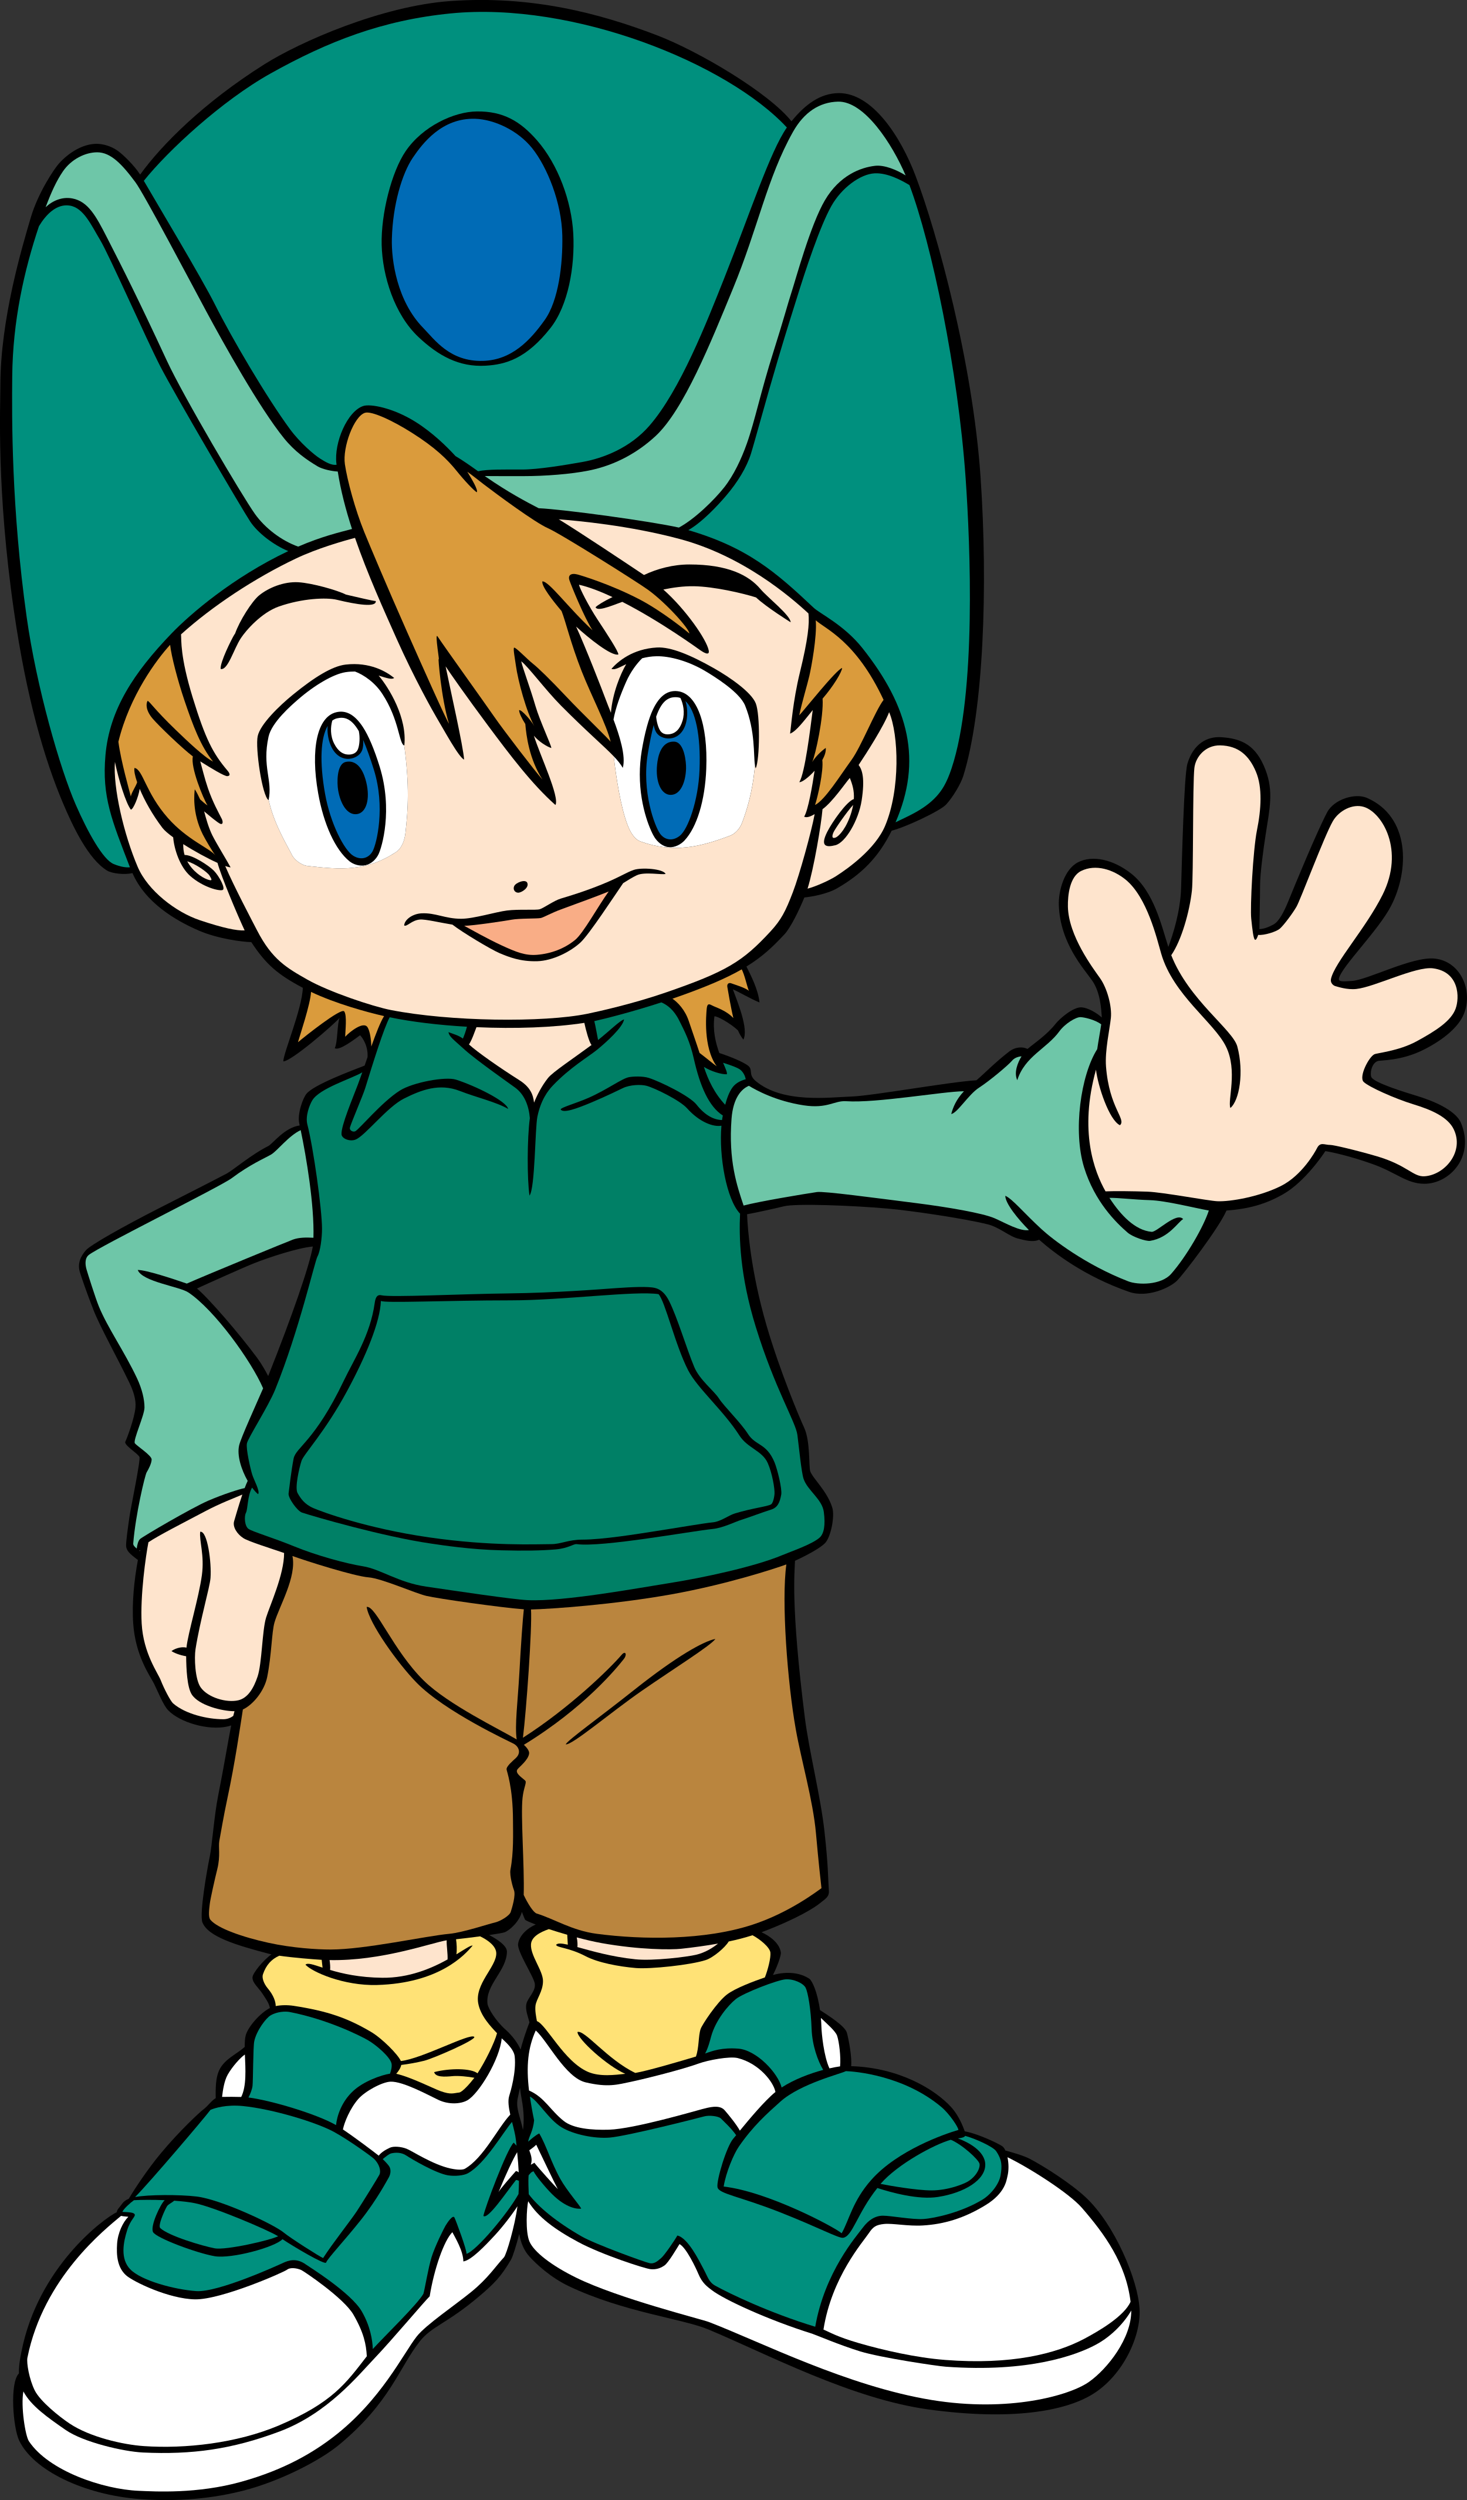
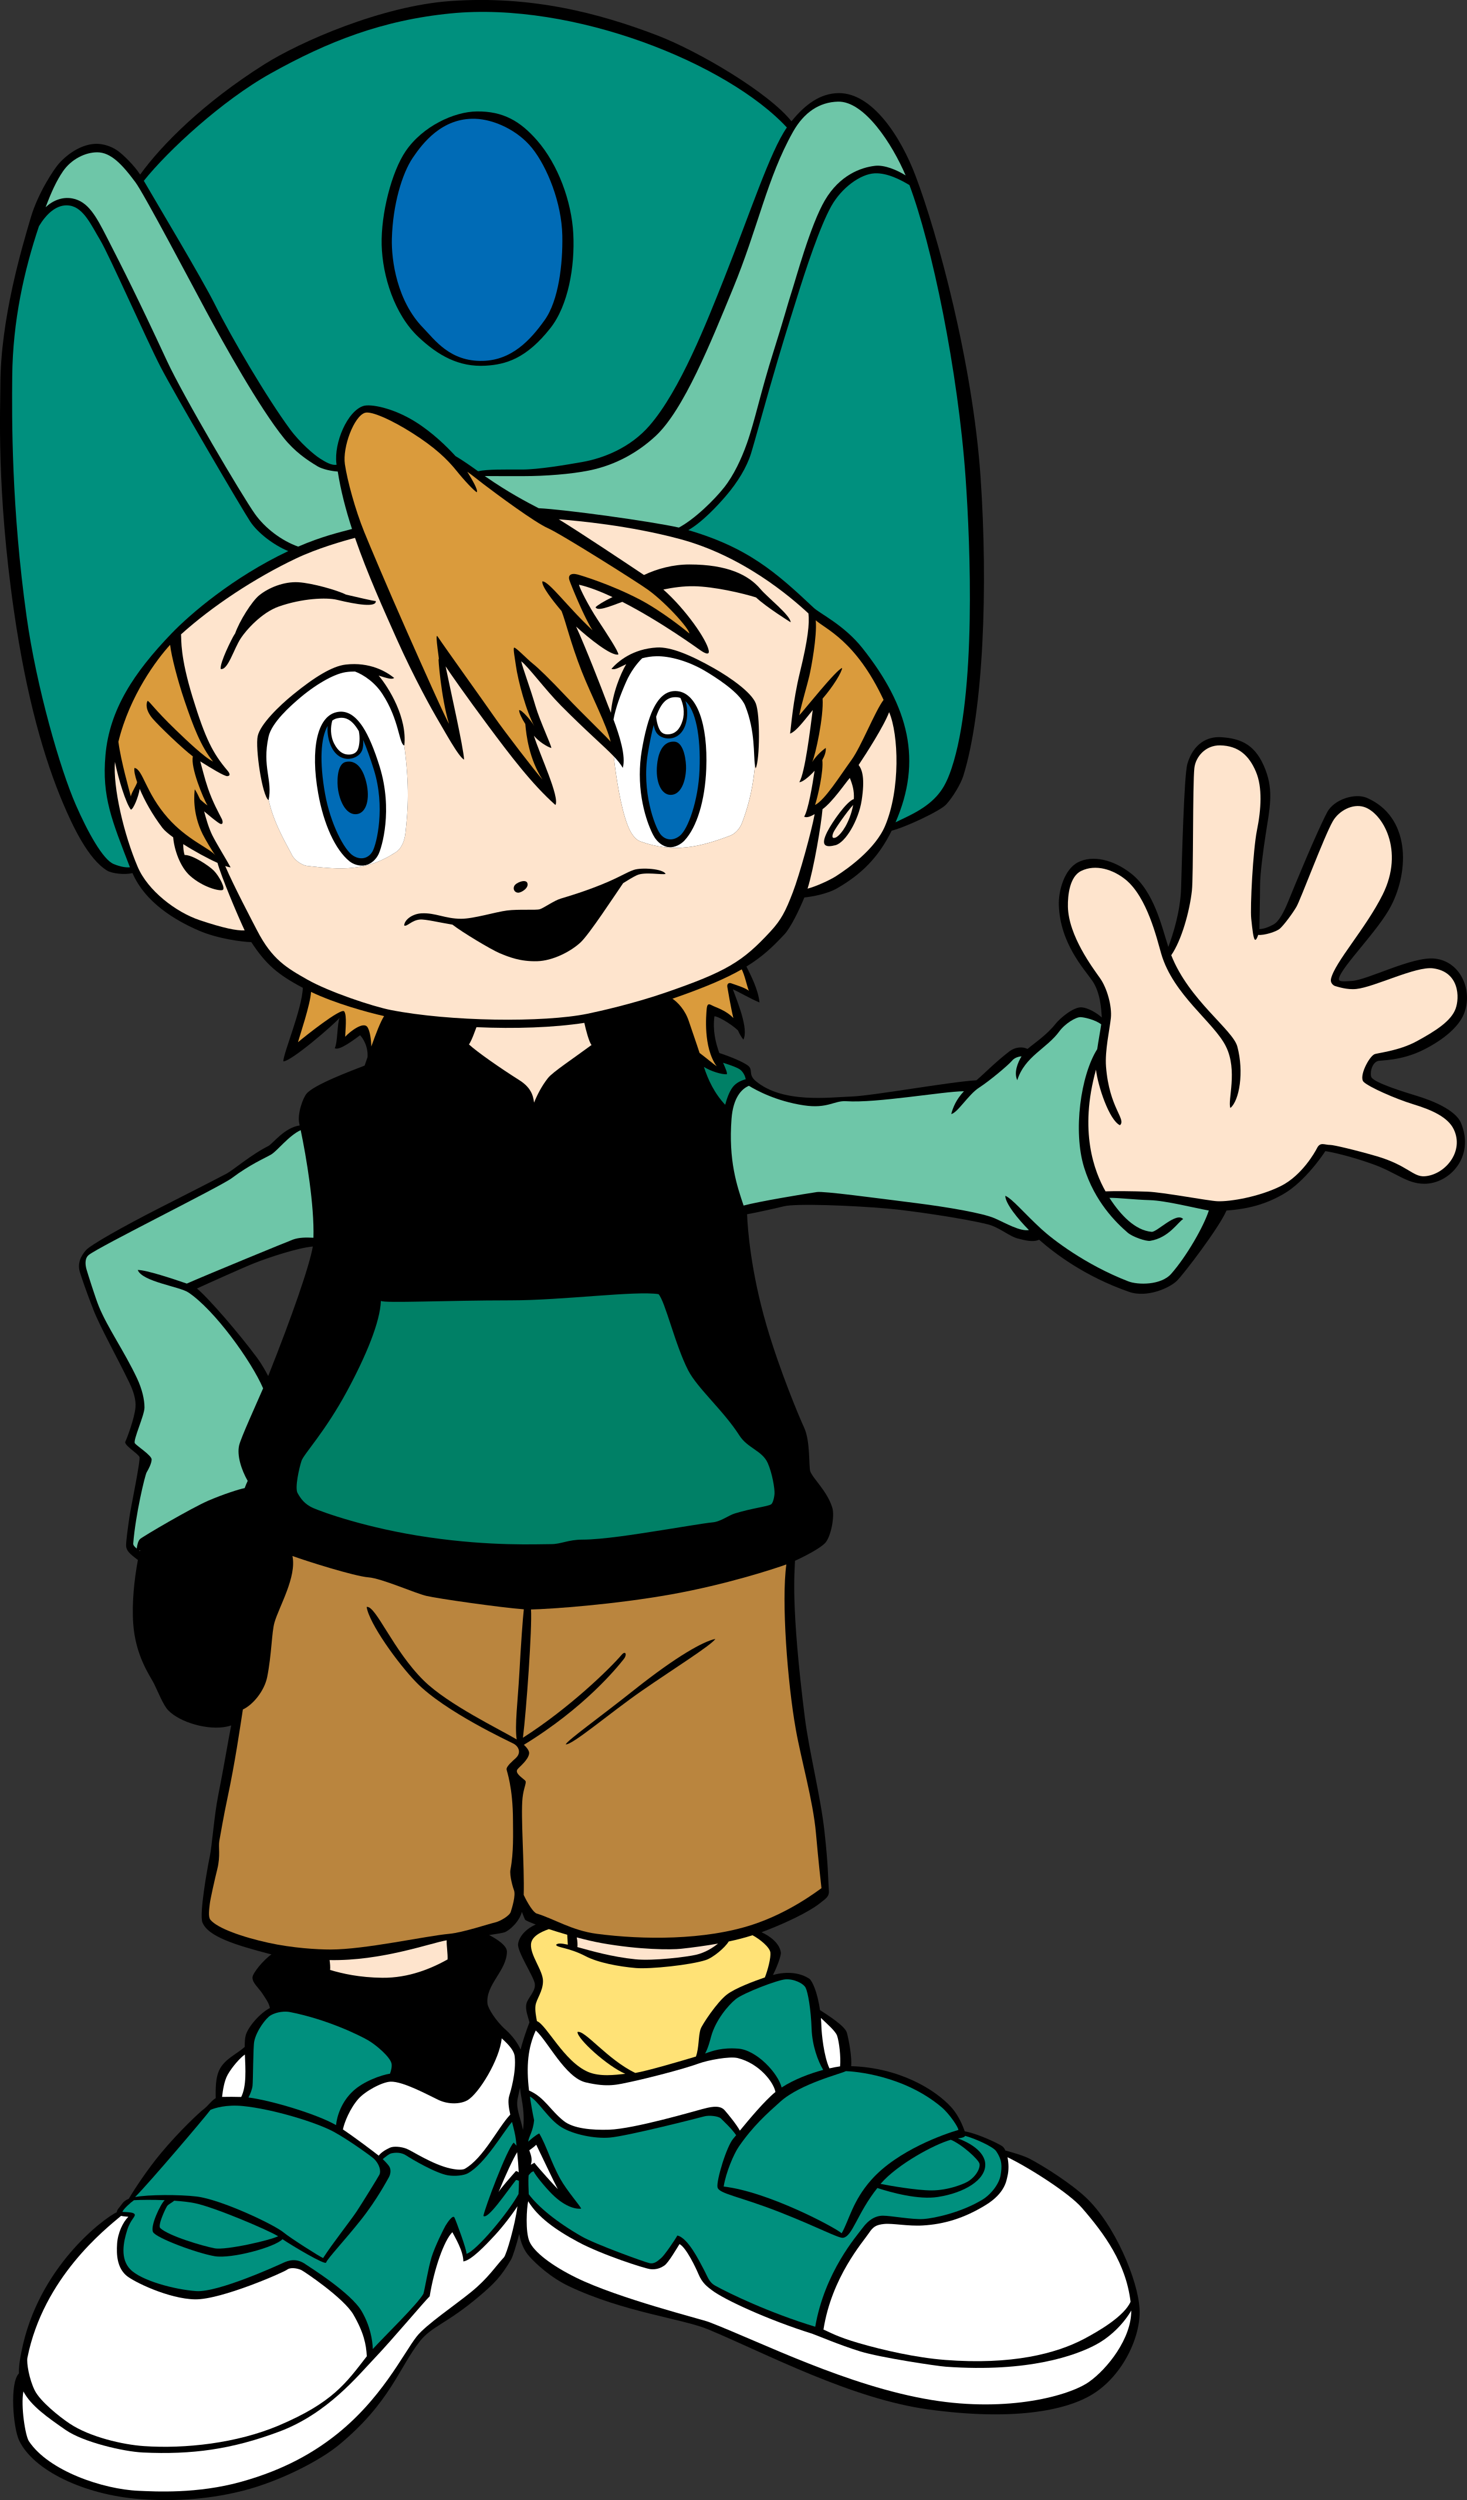
<svg xmlns="http://www.w3.org/2000/svg" version="1.1" id="Layer_1" x="0px" y="0px" viewBox="0 0 231.897 395.075" style="enable-background:new 0 0 231.897 395.075;" xml:space="preserve">
  <rect x="0" y="0" width="231.897" height="395.075" fill="#333333" stroke="none" />
  <g>
    <path d="M224.008,173.188c-2.049-0.624-6.672-2.048-7.207-2.936   c-0.268-0.453-0.07-2.199,0.98-2.581c0.43-0.158,3.709,0.018,7.324-1.819   c3.147-1.6,5.455-3.579,6.289-5.595c1.512-3.683-0.492-8.367-4.627-8.78   c-3.561-0.355-10.631,3.419-13.123,3.541c-1.066,0.05-2.117,0.211-1.994-0.383   c0.369-1.846,6.236-7.579,8.248-11.494c2.939-5.707,2.967-14.089-3.811-17.051   c-1.893-0.829-5.221,0.237-6.287,2.254c-1.666,3.148-5.104,11.508-6.166,14.117   c-0.721,1.768-1.504,3.173-2.307,3.618c-0.664,0.369-1.561,0.751-2.26,0.73   c0.004-0.062,0.014-0.127,0.014-0.186c0-0.863,0.102-4.616,0.102-6.624   c0-2.009,0.535-5.871,0.896-8.188c0.602-3.968,1.287-6.71-0.045-10.182   c-1.498-3.894-3.766-4.948-7.07-5.138c-2.066-0.114-4.311,0.958-5.266,4.209   c-0.545,1.852-0.869,15.545-0.996,19.652c-0.119,3.645-1.248,7.24-2.021,9.288   c-1.078-3.378-2.281-8.743-5.842-11.572c-2.838-2.251-6.174-3.003-8.484-1.779   c-2.098,1.108-3.068,4.463-2.98,6.792c0.229,5.973,3.92,9.946,5.26,11.861   c1.342,1.913,1.434,4.589,1.529,5.737c0,0.026-0.004,0.073-0.004,0.102   c-0.875-0.783-2.17-1.507-3.15-1.597c-1.305-0.117-3.48,1.751-4.158,2.609   c-1.383,1.764-3.4,3.085-4.43,3.967c-0.732-0.383-1.91-0.359-2.918,0.423   c-2.293,1.774-3.85,3.425-5.154,4.525c-4.279,0.256-16.48,2.461-19.693,2.566   c-3.559,0.12-10.906,1.134-15.178-2.425c-1.289-1.075-0.36-1.797-1.262-2.471   c-0.751-0.565-2.655-1.373-4.518-1.98c-0.571-1.594-1.069-3.606-0.765-5.79   c0.356-0.104,2.566,1.113,3.717,2.219c0.23,0.51,0.484,0.995,0.856,1.456   c0.867-1.658-0.952-6.019-1.661-7.946c0.946,0.395,2.747,1.482,4.212,2.075   c-0.213-2.066-1.363-4.264-2.066-5.676c2.54-1.558,4.183-3.132,6.011-5.091   c0.977-1.044,2.348-3.862,3.143-5.822c1.164-0.12,3.603-0.533,5.221-1.474   c3.65-2.121,6.406-4.676,8.584-9.082c2.236-0.559,7.654-3.117,8.586-4.113   c1.096-1.172,2.365-3.343,2.725-4.509c3.209-10.233,3.934-29.909,2.734-47.335   c-1.248-18.061-6.852-38.51-10.266-47.511c-2.352-6.211-6.826-13.084-12.098-13.084   c-2.99,0-5.402,1.838-7.518,4.456c-3.607-4.532-14.677-11.085-21.308-13.614   c-9.07-3.46-19.758-6.289-32.548-5.396c-10.923,0.762-23.855,6.461-29.474,10.005   c-9.568,6.036-16.186,12.654-19.632,17.424c-0.96-1.498-2.766-3.223-3.586-3.794   c-1.098-0.767-2.388-1.069-3.292-1.069c-2.136,0-4.357,1.335-5.96,3.117   c-0.718,0.796-3.292,4.599-4.449,8.54c-1.355,4.607-4.806,16.045-4.806,26.513   c0,3.519-0.63,16.393,2.136,35.591c2.016,13.998,4.876,23.586,7.712,30.31   c1.599,3.791,4.052,8.992,7.058,10.796c0.732,0.439,2.769,0.688,3.972,0.37   c2.033,4.66,6.736,7.481,10.561,9.119c2.931,1.258,6.812,1.77,8.227,1.794   c2.347,3.582,4.24,5.149,8.145,7.224c-0.126,3.385-3.084,10.324-3.084,11.625   c1.257,0,7.953-5.78,8.896-6.881c-0.393,0.864-0.296,3.925-0.768,4.792   c0.71,0.469,3.144-1.415,4.006-2.044c0.378,0.375,1.301,1.701,1.178,3.468   c-0.155,0.445-0.308,0.889-0.461,1.33c-2.097,0.817-7.977,2.997-9.178,4.436   c-0.605,0.727-1.489,3.24-1.151,4.715c0.02,0.09,0.043,0.211,0.063,0.308   c-2.417,0.331-4.259,2.902-4.962,3.252c-2.667,1.336-5.611,3.837-6.561,4.342   c-2.149,1.139-6.416,3.296-10.777,5.52c-5.515,2.812-10.743,5.753-11.487,6.598   c-0.8,0.908-1.359,2.056-0.98,3.383c0.218,0.757,1.099,3.322,2.165,6.048   c1.069,2.732,3.797,7.597,5.666,11.481c0.639,1.327,1.09,2.674,0.979,3.943   c-0.148,1.689-1.333,4.862-1.601,5.398c-0.268,0.531,1.868,1.779,2.226,2.4   c0.234,0.413-1.359,7.963-1.591,9.584c-0.231,1.622-0.559,3.973-0.512,4.54   c0.087,0.988,1.212,1.626,1.836,2.157l0.041-0.07c-0.595,3.208-0.982,6.843-0.756,10.125   c0.357,5.159,2.67,8.275,3.294,9.518c0.621,1.248,1.435,3.357,2.224,4.184   c1.868,1.96,6.393,3.239,9.343,2.58c0.243-0.053,0.444-0.114,0.627-0.176   c-0.489,2.465-1.072,6.112-2.08,11.21c-0.607,3.064-0.95,7.827-1.305,9.519   c-0.358,1.692-1.691,9.079-1.157,10.411c0.888,2.224,5.191,3.56,10.646,4.983   c0.068,0.018,0.18,0.035,0.261,0.053c-1.361,0.979-2.923,2.939-2.991,3.595   c-0.087,0.892,0.981,1.688,1.604,2.672c0.478,0.751,0.999,1.397,1.139,2.219   c-1.484,0.747-3.398,2.879-3.808,4.272c-0.141,0.479-0.171,1.142-0.168,1.877   c-1.421,1.23-3.035,1.846-3.926,3.463c-0.758,1.375-0.664,3.436-0.664,4.632   c-0.657,0.364-1.226,1.248-1.945,1.775c-0.502,0.369-3.719,3.317-6.766,6.982   c-2.086,2.514-4.107,5.586-5.029,7.137c-0.402,0.163-0.788,0.413-1.076,0.826   c-0.328,0.471-0.814,0.896-0.814,1.292c-2.035,0.967-12.453,8.648-15.081,22.078   c-0.162,0.831-0.423,2.088-0.391,3.406c-1.487,1.459-0.935,8.556,0.033,10.595   c2.255,4.746,10.256,8.565,18.981,9.255c4.509,0.352,10.32,0.233,16.371-1.305   c6.049-1.543,12.293-4.848,15.187-7.238c8.183-6.763,9.485-12.221,12.864-16.462   c1.842-2.303,4.285-2.76,9.316-7.031c2.303-1.946,3.444-3.071,5.041-5.81   c0.24-0.404,0.824-2.18,1.287-4.047c0.272,1.428,0.738,2.593,1.62,3.572   c1.069,1.186,3.345,3.314,6.229,4.685c8.601,4.092,17.965,5.138,22.007,6.82   c9.251,3.858,22.612,10.991,34.891,12.665c13.047,1.775,21.576,0.286,25.963-2.456   c4.75-2.971,7.584-9.119,7.355-13.408c-0.246-4.618-3.945-13.368-8.473-17.626   c-2.373-2.232-6.592-4.913-8.846-6.1c-0.957-0.51-2.707-1.016-3.893-1.336   c-0.146-0.321-0.316-0.562-0.498-0.682c-0.619-0.417-3.797-1.969-5.932-2.347   c-0.299-0.905-1.029-2.628-2.189-3.88c-2.535-2.742-8.121-6.175-15.764-6.421   c0.148-1.34-0.352-4.1-0.67-5.269c-0.285-1.051-2.795-2.642-4.256-3.595   c-0.406-2.909-1.262-4.667-1.676-4.944c-1.353-0.909-3.397-1.243-5.762-0.598   c0.639-1.234,1.32-3.071,1.252-3.555c-0.197-1.438-1.678-2.58-3.053-3.199   c5.582-2.101,8.416-3.911,9.205-4.566c0.801-0.668,1.51-0.984,1.443-1.96   c-0.16-2.377-0.076-3.722-0.689-9.329c-0.611-5.607-2.439-12.714-3.117-18.102   c-2.254-17.921-1.59-22.882-1.555-24.741c1.719-0.786,4.033-2.008,4.789-2.834   c0.889-0.98,1.535-4.206,1.103-5.586c-0.799-2.579-3.025-4.539-3.467-5.695   c-0.268-0.686,0.035-4.776-0.982-6.939c-0.674-1.441-3.812-8.865-5.928-16.104   c-2.481-8.464-3.013-15.39-3.084-17.604c1.02-0.186,4.06-0.823,5.81-1.258   c1.898-0.479,10.912-0.122,16.375,0.356c3.547,0.308,12.045,1.543,15.842,2.492   c1.873,0.467,3.375,1.894,4.795,2.25c1.125,0.281,2.391,0.624,3.34,0.18   c2.295,2.018,7.084,5.762,14.221,8.244c2.816,0.98,6.402-0.593,7.59-1.779   c1.068-1.068,6.635-8.346,7.809-11.074c3.385-0.242,6.162-0.963,9.039-2.628   c3.381-1.956,6.316-6.319,6.584-6.762c0.988,0.141,4.004,0.807,7.471,2.046   c3.74,1.333,5.4,3.116,8.188,3.116c3.98,0,8.006-4.271,5.787-9.609   C230.042,175.284,226.051,173.81,224.008,173.188z M42.396,217.448   c-0.43-0.826-1.061-1.942-1.761-2.89c-2.85-3.847-7.591-9.339-9.5-10.944   c1.631-0.756,7.508-3.393,9.056-4.002c2.255-0.889,6.826-2.417,9.257-2.632   C48.932,200.015,46.16,208.004,42.396,217.448z M82.198,329.92   c0.067,0.602,0.15,1.182,0.255,1.727c0.417,2.224,0.379,3.771,0.217,4.936   c-0.457-2.153-1.143-3.437-0.844-4.936C81.927,331.155,82.064,330.562,82.198,329.92z    M82.498,302.12c0.205,0.554,0.4,1.023,0.488,1.208   c0.065,0.132,0.719,0.427,1.7,0.791c-1.234,0.523-2.603,1.688-2.79,3.072   c-0.16,1.178,2.394,5.031,2.631,6.218c0.238,1.187-1.068,2.255-1.304,3.199   c-0.237,0.954,0.235,2.017,0.473,2.967c-0.455,1.169-1.081,2.979-1.4,4.319   c-0.378-0.879-1.151-2.074-2.412-3.194c-1.503-1.336-2.76-3.349-2.83-4.092   c-0.295-3.023,3.019-5.137,3.08-8.183c0.025-0.958-1.547-1.986-2.812-2.641   c1.227-0.181,2.197-0.343,2.46-0.444C80.48,305.082,82.07,303.738,82.498,302.12z" />
    <path style="fill:#008066;" d="M117.153,169.154c0.462,0.463,0.65,0.98,0.73,1.392   c-0.707,0.193-1.507,0.542-2.036,1.219c-0.575,0.741-0.961,1.873-1.211,2.818   c-1.692-1.798-2.698-3.916-3.366-5.988c1.12,0.703,2.775,1.201,3.612,1.166   c0.127-0.211-0.176-0.867-0.582-1.819C115.588,168.348,116.757,168.761,117.153,169.154z" />
    <path style="fill:#DA9B3C;" d="M118.375,156.579c-0.47-0.475-2.37-1.028-2.769-1.187   c-0.396-0.158-0.707,0.079-0.633,0.554c0.066,0.388,0.562,3.354,0.957,4.939   c-1.172-1.257-2.789-1.679-3.409-2.024c-0.637-0.354-0.766-0.088-0.83,0.803   c-0.031,0.537-0.589,5.811,1.604,8.839c-0.463-0.312-1.753-1.399-2.713-2.115   c-0.478-1.491-1.22-3.58-1.703-5.036c-0.598-1.786-1.728-2.94-2.58-3.535   c5.076-1.75,8.442-3.2,10.951-4.638C117.734,154.142,118.023,155.634,118.375,156.579z" />
    <path style="fill:#FEE4CD;" d="M132.1,138.489c-0.99,0.627-3.1,1.585-4.445,1.941   c1.002-3.197,2.164-10.154,2.365-12.56c1.557-1.114,3.617-4.134,4.314-4.939   c0.41,1.007,0.719,2.019,0.639,3.34c-1.131,0.351-3.441,3.653-4.209,5.188   c-1.188,2.37-0.105,2.454,1.285,2.106c1.605-0.402,3.67-3.944,4.154-7.058   c0.545-3.522,0.092-4.876-0.477-5.619c1.215-1.817,4.006-6.167,4.824-8.351   c1.516,3.548,1.785,12.205-0.625,17.942C138.387,134.159,134.057,137.243,132.1,138.489z" />
    <path style="fill:#DA9B3C;" d="M129.985,120.108c0.375-0.671,0.605-1.342,0.545-1.922   c-0.791,0.562-1.691,1.468-2.145,2.256c0.527-1.157,1.838-7.222,1.645-10.043   c1.74-2.006,3.037-4.197,3.092-4.84c-0.918,0.227-6.107,6.801-6.783,7.478   c0.451-2.145,1.262-4.773,1.6-6.238c0.289-1.254,1.238-6.236,1.01-8.78   c1.543,1.403,6.342,3.217,10.723,12.577c-1.375,1.834-3.529,7.371-5.08,9.507   c-1.805,2.481-4.174,6.313-5.752,7.103C129.27,125.906,130.21,121.833,129.985,120.108z" />
    <path style="fill:#FEE4CD;" d="M134.864,127.193c-0.066,0.362-0.15,0.738-0.273,1.151   c-0.742,2.454-1.92,3.768-2.49,4.004c-0.58,0.24-0.625-0.178-0.357-0.8   C131.985,130.981,133.915,128.223,134.864,127.193z" />
    <path style="fill:#00907E;" d="M152.645,75.603c0.734,10.533,1.709,34.014-2.219,45.801   c-0.795,2.402-1.551,3.516-2.4,4.449c-2.004,2.206-4.947,3.305-6.463,4.096   c4.219-9.711,2.188-18.204-5.279-27.583c-2.875-3.603-6.68-5.398-7.652-6.316   c-6.006-5.654-10.427-9.513-19.823-12.278c2.219-1.274,4.67-3.92,5.941-5.407   c1.863-2.172,3.287-4.529,3.959-6.678c0.594-1.897,2.364-8.479,4.286-14.959   c1.424-4.802,2.514-8.168,2.877-9.349c1.539-4.982,3.736-11.566,5.514-14.771   c1.633-2.934,4.625-5.112,6.885-5.219c2.053-0.097,4.271,1.126,5.49,1.86   C147.276,38.601,151.442,58.444,152.645,75.603z" />
    <path style="fill:#6EC6A8;" d="M132.454,16.061c4.182-0.115,8.594,6.705,10.703,11.662   c-1.383-0.875-3.352-1.69-4.834-1.52c-2.309,0.266-5.602,1.511-7.916,5.428   c-2.311,3.914-4.68,12.733-5.309,14.619c-0.475,1.424-1.275,4.421-2.82,9.284   c-2.067,6.52-2.91,10.857-4.219,14.558c-0.876,2.475-2.096,5.043-3.578,6.921   c-1.572,1.989-4.637,4.997-7.166,6.356c-4.488-0.998-18.099-2.871-22.166-3.058   c-1.96-1.011-4.848-2.541-8.315-4.942c-0.053-0.035-0.138-0.098-0.202-0.142   c1.612,0.023,4.983,0.013,6.103,0.013c3.498,0,7.52-0.319,10.313-0.877   c4.37-0.87,7.903-2.974,10.579-5.454c4.446-4.12,8.722-14.769,12.243-23.32   c3.968-9.618,5.375-17.43,9.466-24.725C127.102,17.713,129.555,16.139,132.454,16.061z" />
    <path d="M103.144,91.786c1.661-0.706,3.577-1.101,5.999-1.168   c3.777-0.103,7.409,0.401,9.185,2.303c-2.158-0.721-6.21-1.591-8.918-1.591   c-2.06,0-4.068,0.289-5.929,0.712C103.368,91.959,103.254,91.866,103.144,91.786z" />
    <path style="fill:#DA9B3C;" d="M102.467,93.222c2.804,2.039,6.5,6.123,6.5,6.886   c-0.497-0.445-4.392-3.583-7.924-5.417c-4.557-2.368-9.22-3.777-9.795-3.92   c-1.02-0.253-1.49,0.151-1.235,0.917c0.255,0.767,2.381,5.996,3.652,7.912   c-3.92-3.642-6.855-7.734-7.924-7.734c-0.193,0.721,1.643,3.057,3.028,4.694   c0.65,1.622,1.433,5.062,3.188,9.53c1.491,3.79,3.983,8.549,4.576,11.15   c-0.167-0.357-4.377-4.354-7.022-7.164c-2.649-2.812-4.465-4.553-5.212-5.142   c-1.025-0.814-2.778-2.686-3.029-2.586c-0.196,0.079,0.155,1.895,0.269,2.748   c0.349,2.555,1.685,7.411,2.928,9.664c-0.448-0.828-2.022-2.665-2.408-2.537   c0,0.448,0.422,1.313,0.98,2.186c0.156,1.822,0.602,5.503,2.711,8.783   c-0.993-1.092-6.091-7.705-7.655-9.973c-1.57-2.272-7.409-10.394-8.934-12.652   c-0.485-0.707,0.425,4.447,0.179,3.562c-0.117-0.437,0.388,6.153,1.636,10.246   c-0.527-0.824-3.902-8.367-6.627-14.521c-3.129-7.061-6.007-13.893-6.771-15.785   c-1.435-3.536-2.678-8.127-3.059-10.708c-0.4-2.689,1.437-7.605,3.185-8.132   c1.016-0.303,4.259,1.159,7.476,3.204c3.555,2.256,5.5,4.113,6.999,5.978   c1.248,1.555,2.743,3.125,3.188,3.38c0.255-0.357-0.811-2.112-1.494-3.243   c0.859,0.615,1.866,1.424,2.575,1.969c2.171,1.656,8.125,6.06,10.167,6.952   C88.655,84.361,100.776,91.992,102.467,93.222z" />
    <path style="fill:#00907E;" d="M42.771,11.611c9.071-5.069,17.672-8.423,28.469-9.49   c19.477-1.925,43.774,7.934,53.144,18.023c-2.678,3.861-5.789,13.494-9.96,23.972   c-2.714,6.816-6.911,17.554-11.745,23.132c-3.085,3.56-7.366,5.18-10.618,5.757   c-2.773,0.492-7.014,1.192-9.509,1.192c-2.755,0-5.523-0.059-6.979,0.271   c-1.075-0.772-2.49-1.765-3.568-2.394c-1.405-1.542-3.694-3.766-6.337-5.418   c-3.554-2.22-7.101-2.856-8.217-2.507c-2.546,0.802-4.68,5.836-4.271,9.116   c0.008,0.056,0.022,0.117,0.031,0.173c-0.849,0.15-1.851-0.494-2.61-0.97   c-0.948-0.592-3.182-2.507-4.746-4.625c-3.679-4.981-9.293-14.553-11.862-19.693   c-2.091-4.179-9.421-16.397-11.259-19.577C26.508,23.838,35.06,15.919,42.771,11.611z" />
    <path style="fill:#6EC6A8;" d="M9.938,27.093c1.336-1.957,3.561-3.026,5.429-3.026   c2.136,0,3.923,1.878,6.05,4.746c1.365,1.84,8.737,15.827,11.228,20.456   c2.642,4.9,8.36,15.192,12.261,19.998c1.682,2.07,3.527,3.38,5.34,4.449   c0.739,0.436,2.218,0.751,3.146,0.798c0.464,2.959,1.254,6.023,2.253,9.078   c-1.965,0.522-4.764,1.166-8.514,2.786c-2.619-0.932-5.231-2.902-6.853-5.19   c-2.016-2.848-11.243-18.463-13.88-24.141c-4.624-9.965-6.879-14.412-9.49-19.516   c-1.717-3.353-2.965-5.694-5.457-6.169c-1.658-0.314-3.174,0.377-4.24,1.388   C8.124,30.316,8.93,28.573,9.938,27.093z" />
    <path style="fill:#00907E;" d="M17.947,136.529c-1.692-0.712-4.095-5.07-5.962-9.34   c-2.514-5.745-6.22-18.65-7.772-29.688c-2.414-17.195-2.344-31.398-2.281-38.022   c0.081-8.79,1.897-16.785,4.221-23.725c1.072-1.79,2.757-3.604,4.882-3.264   c2.19,0.349,3.383,3.084,4.807,5.457c1.424,2.373,7.233,15.542,9.489,19.931   c2.253,4.387,13.012,22.721,14.235,24.557c1.188,1.779,3.689,3.709,6.003,4.65   c-8.754,4.145-15.506,9.955-18.46,13.024c-5.932,6.17-9.8,12.01-10.437,19.219   c-0.586,6.636,1.033,10.342,3.869,17.726C19.967,137.107,19.072,137.006,17.947,136.529z" />
    <path style="fill:#DA9B3C;" d="M27.791,115.353c-3.486-3.368-4.058-4.435-4.462-4.607   c-0.296,0.535-0.252,1.585,0.815,2.829c0.961,1.122,4.586,4.615,6.346,5.96   c-0.404,1.687,1.62,6.617,2.314,7.743c-0.286-0.164-0.838-0.654-1.166-0.95   c-0.269-0.585-0.606-1.251-0.85-1.603c-0.061,0.563-0.462,3.678,1.263,7.125   c0.357,0.713,1.574,2.801,2.008,3.341c-0.859-1.135-4.437-2.433-7.519-5.928   c-3.559-4.033-3.937-7.682-5.282-7.913c-0.091,0.422,0.067,1.236,0.422,2.266   c-0.173,0.601-0.942,1.708-0.996,2.255c-0.204-0.817-1.582-5.616-1.969-8.656   c1.772-7.27,6.044-12.993,8.177-15.319c0.191,1.772,1.187,5.599,2.245,8.735   c1.385,4.085,2.577,7.269,4.544,9.719C32.298,119.678,29.458,116.962,27.791,115.353z" />
    <path style="fill:#FEE4CD;" d="M21.774,137.006c-2.199-5.133-3.922-12.539-3.608-16.61   c0.573,2.794,1.725,6.5,2.519,7.546c0.369,0,1.213-2.019,1.397-3.287   c0.753,1.808,1.976,4.043,3.604,6.18c0.308,0.403,0.92,0.922,1.69,1.484   c0.151,1.837,1.034,4.641,2.698,6.108c2.018,1.782,4.578,2.417,5.109,2.216   c0.535-0.197-0.545-2.198-1.366-3.045c-0.738-0.758-3.404-2.545-4.638-2.487   c-0.161-0.521-0.219-1.104-0.216-1.719c1.766,1.122,3.849,2.258,5.419,2.964   c0.631,2.257,3.115,8.165,4.292,10.673c-1.268,0.06-3.36-0.368-7.058-1.602   C27.797,144.155,23.373,140.742,21.774,137.006z" />
-     <path style="fill:#FEE4CD;" d="M29.599,136.108c1.336,0.4,3.205,1.728,3.517,2.249   c0.354,0.59,0.562,0.932-0.29,0.633C31.879,138.656,30.437,137.671,29.599,136.108z" />
    <path style="fill:#FEE4CD;" d="M84.419,174.245c-0.137-1.292-0.629-2.481-2.32-3.55   c-3.006-1.898-6.629-4.419-7.965-5.645c0.503-0.785,0.893-2.005,1.184-2.732   c6.056,0.271,12.208,0.068,17.051-0.683c0.231,1.105,0.773,3.114,1.142,3.496   c-2.786,2.06-6.151,4.288-6.876,5.208C85.601,171.644,84.894,173.076,84.419,174.245z" />
    <path style="fill:#DA9B3C;" d="M58.105,162.34c-0.63-1.023-2.83,0.705-3.535,1.491   c0-0.862,0.313-3.379-0.161-4.008c-0.47-0.628-6.285,4.007-7.305,4.874   c0.272-1.025,1.973-6.02,2.062-7.95c3.842,1.824,8.736,3.181,11.549,3.819   c-0.585,0.932-1.292,2.76-2.022,4.808C58.671,164.306,58.494,162.975,58.105,162.34z" />
    <path style="fill:#6EC6A8;" d="M21.059,243.919c0.363-4.579,1.857-10.811,2.122-11.255   c0.268-0.443,0.79-1.415,0.79-2.039c0-0.624-2.288-2.101-2.646-2.54   c-0.354-0.448,1.515-4.419,1.515-5.666c0-1.245-0.368-2.893-1.186-4.629   c-2.017-4.27-4.629-7.945-6.021-11.327c-0.536-1.301-1.781-5.252-1.958-5.873   c-0.178-0.624-0.34-1.718,0.355-2.276c1.661-1.334,20.819-10.805,22.601-12.136   c2.903-2.18,5.161-3.117,6.227-3.737c0.973-0.566,2.754-2.957,4.673-3.853   c0.891,4.227,2.172,11.874,2.016,17.007c-1.204-0.066-2.323-0.044-3.219,0.281   c-0.88,0.322-13.562,5.534-16.8,6.961c-2.176-0.752-6.396-2.153-7.755-2.153   c0.712,1.864,6.581,2.605,8.007,3.555c4.119,2.751,9.915,10.771,11.813,15.152   c-1.135,2.615-3.492,7.781-3.783,8.981c-0.395,1.612,0.355,3.911,1.343,5.643   c-0.152,0.312-0.312,0.698-0.476,1.138c-0.888,0.172-3.425,0.984-5.786,2.004   c-2.666,1.16-10.406,5.695-10.764,6.056c-0.287,0.286-0.442,0.923-0.512,1.499   C21.306,244.451,21.038,244.196,21.059,243.919z" />
    <path style="fill:#FFFFFF;" d="M22.043,245.057c0.026-0.035,0.051-0.065,0.079-0.101   c-0.011,0.048-0.023,0.101-0.032,0.153C22.072,245.092,22.061,245.075,22.043,245.057z" />
-     <path style="fill:#FEE4CD;" d="M35.295,271.679c-2.491,0-5.962-0.8-7.917-2.491   c-0.463-0.4-1.514-2.492-1.959-3.644c-0.445-1.16-2.758-4.254-3.024-8.991   c-0.248-4.377,0.653-10.74,1.069-12.841c1.618-1.09,5.389-3.001,8.897-4.86   c2.52-1.34,4.853-2.192,5.948-2.676c-0.596,1.744-1.149,3.709-1.302,4.219   c-0.267,0.892,0.489,2.048,1.471,2.672c0.826,0.527,4.254,1.595,6.431,2.342   c0.023,3.397-2.296,8.394-2.851,10.227c-0.624,2.048-0.644,7.207-1.336,9.285   c-0.623,1.868-1.543,3.41-3.055,3.767c-1.852,0.431-4.776-0.418-5.931-2.018   c-0.922-1.278-1.039-4.728-0.831-6.051c0.711-4.54,2.259-9.761,2.372-11.272   c0.177-2.4-0.475-7.471-1.629-7.295c-0.179,1.424,0.697,3.688,0.267,6.852   c-0.497,3.621-2.188,9.109-2.442,11.465c-0.915-0.232-1.975,0.233-2.365,0.545   c0.454,0.304,1.352,0.655,2.318,0.813c0.02,2.013,0.148,4.878,0.887,6.038   c1.09,1.714,4.802,2.654,6.756,2.646c-0.064,0.224-0.131,0.475-0.195,0.738   C36.475,271.455,35.947,271.679,35.295,271.679z" />
    <path style="fill:#BA853E;" d="M42.411,307.002c-3.994-0.879-8.062-2.272-9.162-3.647   c-0.357-0.443-0.179-1.691-0.088-2.491c0.088-0.8,0.829-4.061,1.184-5.484   c0.533-2.141,0.149-3.503,0.327-4.482c0.177-0.975,0.712-4.092,1.246-6.583   c1.238-5.779,2.012-11.211,2.475-14.177c1.582-0.726,3.398-2.918,3.844-5.133   c0.709-3.556,0.709-7.115,1.155-8.627c0.75-2.562,3.522-7.181,2.835-10.494   c2.235,0.813,9.798,3.204,12.021,3.375c2.109,0.163,7.295,2.492,9.166,2.935   c1.811,0.431,11.836,1.855,15.391,2.114c-0.167,1.424-0.475,5.774-0.707,10.076   c-0.255,4.54-0.747,8.267-0.422,10.49c-2.615-1.565-10.828-5.516-14.66-9.272   c-4.878-4.781-7.622-11.953-9.058-11.668c0.383,2.584,4.921,8.93,7.906,11.98   c4.491,4.588,14.73,9.308,15.335,9.638c0.747,0.4,1.259,1.375,0.362,2.241   c-0.501,0.475-1.517,1.305-1.485,1.806c0.018,0.286,1.002,2.76,1.015,8.091   c0.009,2.065,0.119,5.01-0.399,7.747c-0.189,1.007,0.473,3.067,0.536,3.208   c0.354,0.831-0.308,2.9-0.497,3.494c-0.194,0.606-1.674,1.48-2.491,1.661   c-0.949,0.206-5.045,1.582-7.177,1.784c-3.827,0.352-13.346,2.487-18.804,2.487   C50.124,308.071,46.207,307.837,42.411,307.002z" />
    <path style="fill:#FFFFFF;" d="M92.593,329.068c3.56,0.83,4.983,0.355,7.237-0.114   c2.255-0.479,8.045-1.93,10.652-2.879c1.411-0.514,4.833-1.173,6.149-0.848   c3.383,0.853,5.661,3.797,5.946,5.353c-1.75,1.436-4.135,4.307-5.621,6.112   c-0.536-0.979-1.793-2.522-2.417-3.234c-0.831-0.949-2.549-0.413-3.498-0.18   c-0.951,0.237-10.798,3.147-14.771,3.265c-2.737,0.079-5.629-0.167-7.163-1.384   c-2.157-1.719-3.059-3.762-5.479-4.804c-0.468-3.889-0.167-6.78,1.063-9.492   C86.599,322.564,89.371,328.316,92.593,329.068z" />
    <path style="fill:#FFFFFF;" d="M81.996,343.284c-0.123-0.097-0.26-0.18-0.434-0.215   c-0.817,0.932-2.492,2.816-2.76,3.349c1.189-2.896,2.289-5.221,2.948-6.324   C81.879,341.376,81.956,342.387,81.996,343.284z" />
    <path style="fill:#FFFFFF;" d="M83.666,339.794c0.458-0.311,0.929-0.685,1.1-0.879   c0.931,1.903,2.633,5.537,3.409,7.019c-0.434-0.431-3.172-3.454-3.708-4.175   c-0.129,0.101-0.338,0.211-0.56,0.32C84.212,341.223,83.912,340.493,83.666,339.794z" />
    <path style="fill:#FFFFFF;" d="M59.869,340.647c-0.903-0.707-3.645-2.786-5.66-4.14   c0.213-1.116,1.122-3.331,2.439-4.829c1.069-1.218,3.766-2.686,5.102-2.725   c1.957-0.061,5.845,2.069,7.534,2.874c1.691,0.8,3.558,0.642,4.564,0.088   c1.828-1.002,5.156-6.5,5.459-9.813c0.559,0.532,1.928,1.692,2.056,2.861   c0.265,2.518-0.659,5.563-0.869,6.24c-0.237,0.768-0.085,1.823,0.167,2.953   c-1.995,2.131-4.21,6.842-7.167,8.556c-0.485,0.281-1.705,0.088-2.255-0.03   c-2.839-0.62-6.051-2.76-6.938-3.116c-0.89-0.355-2.088-0.448-2.668-0.176   C60.956,339.702,60.249,340.124,59.869,340.647z" />
    <path style="fill:#FEE4CD;" d="M60.429,312.535c-3.642-0.04-6.314-0.659-8.248-1.235   c0.05-0.435-0.011-1.046-0.081-1.56c8.218,0.158,15.967-2.694,18.507-3.129   c-0.026,0.927,0.196,2.166,0.141,3.032C68.221,311.041,64.661,312.583,60.429,312.535z" />
-     <path style="fill:#FFE276;" d="M41.559,312.008c0.5-1.503,1.388-2.44,2.593-2.958   c2.109,0.308,5.272,0.559,6.7,0.65c0.037,0.409,0.099,0.866,0.14,1.235   c-1.474-0.479-2.361-0.809-2.704-0.466c1.064,1.16,6.047,3.349,11.294,3.208   c9.791-0.269,13.882-4.72,15.13-6.231c-0.312-0.062-1.208,0.558-2.566,1.384   c0.102-0.677,0.053-1.652-0.057-2.382c1.084-0.114,2.482-0.285,3.804-0.461   c1.285,0.615,2.558,1.568,2.558,2.702c0,2.145-3.44,4.839-2.848,7.919   c0.383,1.995,1.995,3.656,2.967,4.689c-0.386,1.485-1.93,4.597-3.088,6.337   c-0.995-0.813-4.377-0.84-6.855-0.189c0.224,0.809,1.577,0.765,2.969,0.629   c0.823-0.079,2.445,0.079,3.395,0.264c-0.721,0.936-1.922,2.285-2.413,2.333   c-0.889,0.088-1.27,0.383-2.971-0.233c-1.055-0.383-4.778-2.259-6.97-2.729   c0.348-0.404,0.702-0.914,0.791-1.397c1.071-0.127,2.452-0.373,3.63-0.663   c1.44-0.36,8.275-3.327,7.91-3.779c-0.716-0.633-8.191,3.437-11.599,3.823   c-0.452-1.033-2.982-3.591-4.762-4.632c-3.647-2.136-6.724-3.252-12.19-4.092   c-0.94-0.145-1.995-0.132-2.832,0.04c-0.003-0.677-0.313-1.675-1.26-2.8   C41.691,313.453,41.38,312.544,41.559,312.008z" />
    <path style="fill:#00907E;" d="M40.191,322.573c0.354-1.692,1.853-3.67,2.58-4.092   c1.064-0.624,2.371-0.663,3.023-0.536c5.962,1.156,11.119,3.735,12.367,4.452   c1.247,0.712,3.559,2.667,3.738,3.73c0.081,0.497-0.082,1.072-0.246,1.561   c-1.4,0.215-4.155,1.199-5.804,2.716c-1.863,1.709-2.584,3.977-2.728,5.414   c-3.107-1.793-10.461-3.946-13.845-4.364c0.328-0.61,0.592-1.375,0.644-1.85   C40.012,328.799,40.006,323.443,40.191,322.573z" />
    <path style="fill:#FFFFFF;" d="M36.007,327.824c0.696-1.222,1.98-2.681,2.703-3.159   c0.097,2.285,0.279,4.996-0.583,6.706c-0.893-0.026-2.142-0.035-3.022-0.009   C35.221,330.32,35.445,328.808,36.007,327.824z" />
    <path style="fill:#00907E;" d="M33.278,333.401c0.697-0.286,2.494-0.852,5.102-0.598   c4.746,0.475,11.639,2.575,14.416,4.091c2.487,1.371,5.944,3.898,6.284,4.215   c0.892,0.835,1.186,1.96,0.892,2.549c-0.215,0.431-2.667,4.395-3.563,5.757   c-0.888,1.362-3.852,5.102-5.334,7.413c-0.475-0.18-5.16-3.147-6.229-4.034   c-1.532-1.278-9.947-5.238-13.761-5.69c-2.661-0.321-7.714-0.316-9.728,0.083   C23.78,344.73,32.304,334.697,33.278,333.401z" />
    <path style="fill:#00907E;" d="M27.522,347.762c1.222,0.083,2.397,0.211,3.325,0.404   c2.959,0.615,11.2,4.069,13.119,5.212c-1.235,0.637-8.252,2.245-10.034,1.907   c-1.898-0.356-7.295-1.956-8.602-3.199c-0.424-0.409,0.771-2.967,1.067-3.445   C26.613,348.302,27.217,348.078,27.522,347.762z" />
    <path style="fill:#00907E;" d="M21.174,347.683c1.145-0.066,2.977-0.079,4.862-0.005   c-0.641,0.576-2.352,4.131-1.834,5.059c0.534,0.944,6.94,3.322,9.73,3.797   c2.67,0.452,9.566-1.433,10.721-2.689c1.675,1.129,6.762,4.14,6.896,3.695   c0.179-0.593,2.962-3.537,5.518-6.763c2.551-3.222,4.175-6.337,4.33-6.583   c0.295-0.475,0.475-1.186,0.175-1.78c-0.128-0.255-0.649-0.812-1.071-1.222   c0.416-0.347,1.002-0.835,1.371-0.914c0.682-0.149,1.569-0.176,2.372,0.356   c0.801,0.536,4.624,2.79,6.554,3.115c1.085,0.185,2.509,0.044,3.173-0.325   c2.754-1.533,5.59-6.548,6.97-8.112c0.259,1.02,0.527,2.039,0.624,2.918   c0.035,0.308,0.06,0.562,0.088,0.844l-0.444-0.487   c-1.072,0.98-4.614,10.433-4.794,11.588c0.712,0.589,3.498-3.586,5.15-5.682   c0.179,0,0.329,0.062,0.466,0.141c0,0.681-0.022,1.345-0.066,2.078   c-1.714,3.099-6.719,9.023-8.23,9.448c0.117-0.475-1.661-5.265-1.899-5.739   c-0.239-0.475-1.065,0.712-1.42,1.306c-0.185,0.303-1.653,3.203-2.197,4.97   c-0.542,1.763-1.059,5.027-1.289,5.779c-0.918,1.639-6.155,6.706-8.001,8.731   c-0.039-1.41-0.401-3.639-1.744-5.954c-1.719-2.967-8.337-7.054-8.838-7.414   c-1.48-1.067-2.726-0.654-3.619-0.237c-0.89,0.413-10.259,4.681-13.699,4.447   c-3.442-0.237-8.721-1.661-10.44-3.445c-1.609-1.665-1.094-4.275-0.475-6.223   c0.518-1.621,1.306-2.078,1.187-2.435c-0.12-0.355-0.947-0.355-1.957-0.413   C19.513,349.072,20.617,348.074,21.174,347.683z" />
    <path style="fill:#FFFFFF;" d="M4.333,372.577c2.537-12.683,12.34-20.351,14.801-22.416   c0.425,0.101,0.923,0.101,1.154,0.141c-0.828,0.83-1.66,2.491-1.778,4.271   c-0.119,1.779,0.018,3.727,1.422,4.983c1.127,1.006,6.764,3.735,10.915,3.797   c4.151,0.057,13.999-4.276,14.534-4.689c0.533-0.413,1.598-0.237,2.254,0.061   c0.38,0.172,6.726,4.412,8.241,7.058c1.635,2.844,2.004,4.658,2.108,6.565   c-3.286,4.236-5.385,7.317-13.91,10.934c-6.642,2.817-14.829,3.709-21.325,3.261   c-3.321-0.224-8.542-1.424-11.742-3.559c-1.608-1.072-4.65-3.502-5.519-5.247   C4.623,375.992,4.169,373.391,4.333,372.577z" />
    <path style="fill:#FFFFFF;" d="M79.664,356.709c-1.376,1.48-2.501,3.291-5.147,5.449   c-2.648,2.162-7.192,5.212-8.647,7.062c-2.115,2.689-5.616,10.055-13.137,15.843   c-3.082,2.373-7.606,5.172-14.59,7.114c-6.981,1.947-13.677,1.538-16.254,1.429   c-5.573-0.237-14.175-3.116-17.318-7.831c-0.576-0.866-1.309-5.577-0.872-7.875   c1.191,2.285,3.834,4.117,6.684,6.095c2.786,1.93,9.136,3.415,12.221,3.56   c7.71,0.356,13.997-0.475,21.588-3.322c7.594-2.848,12.457-8.898,15.065-11.628   c2.553-2.663,8.024-9.149,8.664-9.729c0.709-4.386,2.282-8.833,3.586-10.138   c0.401,0.782,1.737,2.962,1.737,4.623c1.242-0.167,3.441-2.475,5.045-4.21   c1.147-1.244,2.648-3.173,3.507-4.514C81.408,351.673,80.06,356.283,79.664,356.709z" />
    <path style="fill:#FFFFFF;" d="M172.135,376.401c-3.027,2.136-12.631,4.865-24.908,2.848   c-13.266-2.18-26.951-9.153-35.146-12.309c-1.282-0.488-14.265-3.705-21.028-7.027   c-3.817-1.876-6.643-4.034-7.356-5.695c-0.675-1.577-0.438-5.291-0.206-6.372   c1.526,2.496,4.242,4.482,7.934,6.46c3.739,2.004,10.512,4.188,11.402,4.276   c0.889,0.092,1.601-0.154,2.225-0.598c0.62-0.444,1.916-2.654,2.36-3.366   c1.067,0.531,2.628,3.858,2.979,4.702c0.622,1.512,1.468,2.065,2.131,2.579   c1.96,1.512,9.018,4.746,15.864,6.882c0.457,0.141,4.408,1.824,7.617,2.804   c3.199,0.976,12.055,2.308,13.535,2.413c13.105,0.936,20.549-1.807,23.666-3.468   c2.68-1.428,4.658-3.718,5.619-5.418C178.868,369.506,175.061,374.34,172.135,376.401z" />
    <path style="fill:#FFFFFF;" d="M171.01,348.878c3.611,4.152,6.975,8.798,7.703,14.853   c-0.98,2.241-4.852,4.548-7.309,5.849c-4.494,2.382-11.535,4.153-21.959,3.349   c-4.623-0.352-9.863-1.551-13.703-2.667c-3.502-1.024-4.492-1.684-5.572-2.132   c1.301-8.288,6.221-13.812,7.18-15.249c0.656-0.98,1.113-1.31,2.418-1.441   c1.346-0.132,3.75,0.378,6.119,0.237c3.33-0.197,6.512-1.125,9.943-3.238   c3.086-1.898,3.266-3.911,3.416-4.509c0.25-0.993,0.205-2.118,0.012-3.037   C162.559,342.48,168.954,346.518,171.01,348.878z" />
    <path style="fill:#00907E;" d="M158.169,343.749c-0.24,1.424-1.564,3.05-2.859,3.841   c-3.318,2.018-7.559,2.949-9.334,3.067c-1.781,0.119-5.098-0.523-6.404-0.523   c-1.307,0-2.35,0.786-3.135,1.828c-1.09,1.459-6.055,7.066-7.57,15.719   c-7.168-2.166-13.638-5.282-15.808-6.49c-1.011-0.571-1.155-1.341-1.867-2.672   c-0.712-1.336-2.461-4.896-4.122-5.252c-0.269,0.532-2.018,3.116-2.554,3.56   c-0.533,0.444-1.063,0.98-1.864,0.8c-0.803-0.176-8.546-2.983-10.692-4.21   c-3.967-2.268-6.889-4.68-8.379-6.68c-0.018-0.809-0.105-1.92-0.021-2.979   c0.232-0.281,0.452-0.584,0.795-0.633c0.267,0.624,1.881,2.566,2.879,3.564   c2.323,2.324,4.113,2.412,4.647,2.324c-0.297-0.593-2.323-2.909-3.303-4.684   c-1.496-2.693-2.185-5.23-3.336-7.193c-0.537,0.237-1.217,0.844-1.755,1.301   c0.137-0.901,0.775-1.626,0.942-3.384c-0.286-1.358-0.492-2.584-0.659-3.749   c1.327,0.694,2.942,3.63,5.03,4.878c1.832,1.104,5.181,1.811,7.594,1.605   c2.787-0.237,14.062-3.107,14.895-3.34c0.83-0.237,2.306-0.04,2.658,0.316   c0.29,0.29,1.705,1.595,2.422,2.649c-0.181,0.216-0.343,0.413-0.462,0.554   c-1.069,1.244-2.667,6.583-2.491,7.651c0.179,1.067,3.431,1.428,9.961,4.003   c5.877,2.311,9.17,4.096,9.879,4.004c1.5-0.185,2.238-3.854,5.432-7.866   c2.199,0.712,6.488,1.902,9.596,1.41c4.166-0.65,7.51-2.681,7.461-5.137   c-0.043-2.145-2.728-3.533-4.324-4.113c0.938-0.114,1.096-0.277,1.135-0.404   c1.561,0.413,4.42,1.705,4.904,2.408C158.432,341.346,158.407,342.322,158.169,343.749z" />
    <path style="fill:#00907E;" d="M150.299,338.133c1.801,0.756,4.406,3.142,4.539,3.793   c0.148,0.742-0.625,2.136-1.965,2.874c-0.553,0.311-2.914,1.322-5.58,1.336   c-2.439,0.009-6.844-0.778-8.098-1.028c0.01-0.009,0.014-0.018,0.021-0.026   C141.887,341.983,147.741,338.845,150.299,338.133z" />
    <path style="fill:#00907E;" d="M151.499,336.582c-2.166,0.624-9.619,3.208-13.762,7.884   c-2.957,3.335-3.473,6.279-4.689,8.446c-0.979-0.888-11.623-6.583-18.654-7.383   c0.356-2.224,1.578-5.129,2.399-6.319c2.255-3.261,4.393-5.159,6.583-7.119   c3.217-2.865,9.787-4.447,10.328-4.804c1.357,0.04,9.133,0.642,15.123,5.687   C150.079,334.029,151.499,336.156,151.499,336.582z" />
    <path style="fill:#FFFFFF;" d="M132.333,321.715c0.307,0.919,0.611,3.331,0.461,4.821   c-0.471,0.061-1.055,0.176-1.678,0.316c-0.893-1.898-1.242-5.52-1.271-6.565   c-0.012-0.492-0.043-0.954-0.082-1.406C130.723,319.813,132.077,320.947,132.333,321.715z" />
    <path style="fill:#00907E;" d="M127.354,314.117c0.357,0.716,0.83,3.326,0.943,6.525   c0.102,2.619,0.992,5.059,1.832,6.451c-2.127,0.571-4.641,1.521-6.572,2.782   c-0.568-2.267-3.955-5.929-6.879-6.143c-2.552-0.193-4.063,0.352-5.22,0.777   c0.483-0.879,0.755-1.964,0.949-2.681c0.708-2.605,2.729-4.979,3.911-5.928   c1.189-0.949,6.557-3.028,7.862-3.116C125.485,312.698,126.997,313.409,127.354,314.117z" />
    <path style="fill:#FFE276;" d="M121.78,308.545c0.09,0.821-0.379,2.676-0.869,3.933   c-1.719,0.594-4.69,1.692-6.011,2.712c-1.547,1.186-3.916,4.746-4.154,5.453   c-0.372,1.121-0.228,2.936-0.737,4.342c-2.487,0.743-7.62,2.259-9.584,2.589   c-4.382-2.088-8.029-6.873-9.141-6.469c0,1.125,4.715,5.388,7.559,6.609   c-1.575,0.167-4.025,0.501-5.894-0.308c-3.801-1.643-6.557-7.449-8.077-8.024   c-0.141-0.773-0.312-1.626-0.229-2.413c0.123-1.067,1.191-2.254,1.191-3.915   c0-1.661-2.022-4.034-1.898-5.814c0.079-1.204,1.459-1.911,2.821-2.395   c0.896,0.294,1.89,0.598,2.909,0.892c0.03,0.576,0.07,1.213,0.092,1.569   c-0.962-0.216-1.63-0.272-1.85,0.021c0.114,0.475,1.96,0.387,4.685,1.811   c1.934,1.007,5.215,1.631,7.932,1.859c2.285,0.189,8.657-0.479,11.053-1.266   c1.182-0.392,3.053-1.982,3.612-2.932c1.334-0.276,2.587-0.607,3.762-0.984   C120.137,306.44,121.682,307.71,121.78,308.545z" />
    <path style="fill:#FEE4CD;" d="M91.169,306.155c1.392,0.369,2.772,0.694,3.95,0.905   c6.012,1.067,10.968,1.059,12.541,0.892c1.996-0.215,3.961-0.487,5.846-0.821   c-0.867,0.698-2.049,1.433-3.476,1.77c-1.389,0.33-6.776,1.007-9.606,0.712   c-3.767-0.391-6.926-1.318-9.155-1.929C91.314,307.363,91.296,306.77,91.169,306.155z" />
    <path style="fill:#BA853E;" d="M125.792,273.261c0.871,4.904,2.727,11.259,3.188,16.409   c0.467,5.155,0.684,6.992,0.875,8.706c-0.742,0.519-5.111,3.88-10.922,5.778   c-7.548,2.466-17.274,2.396-24.612,1.433c-3.885-0.505-6.754-2.373-9.484-3.203   c-0.518-0.158-1.414-1.573-2.053-2.94c0.132-4.57-0.495-12.48-0.183-15.337   c0.171-1.551,0.624-2.315,0.475-2.641c-0.149-0.325-1.79-1.178-1.279-1.868   c0.304-0.404,1.71-1.468,1.842-2.491c0.057-0.427-0.365-0.958-0.826-1.385   c9.637-5.897,14.752-12.229,15.798-13.561c0.548-0.694,0.277-1.389-0.347-0.659   c-1.93,2.259-8.288,8.429-15.603,13.104c0.529-4.131,1.478-17.424,1.276-20.271   c3.105-0.062,13.231-0.778,22.271-2.404c8.569-1.542,16.053-3.973,18.096-4.711   C123.499,252.981,124.483,265.918,125.792,273.261z" />
-     <path style="fill:#008066;" d="M126.048,226.749c0.264,2.048,0.625,5.871,0.979,6.939   c0.617,1.85,2.941,3.203,3.201,5.251c0.268,2.044,0.039,3.436-0.695,4.065   c-1.244,1.067-4.389,2.122-5.975,2.786c-4.272,1.775-12.334,3.528-17.882,4.398   c-4.544,0.712-16.58,2.944-22.267,2.672c-2.492-0.118-11.555-1.485-16.031-2.136   c-4.426-0.646-7.218-2.764-9.973-3.208c-2.76-0.443-7.427-1.727-10.897-3.15   c-3.315-1.358-6.607-2.325-7.229-2.769c-0.621-0.444-0.699-1.982-0.401-2.54   c0.305-0.567,0.218-2.637,0.968-3.986c0.324,0.436,0.65,0.809,0.952,1.042   c0.356-0.444-0.678-2.25-0.944-3.143c-0.267-0.888-0.998-3.999-0.82-4.887   c0.179-0.892,3.367-5.79,4.477-8.528c3.795-9.372,6.232-20.219,6.68-21.019   c0.442-0.803,0.712-2.899,0.712-4.364c0-3.024-1.365-12.801-2.317-16.48   c-0.343-1.319,0.341-3.074,0.768-3.795c1.14-1.927,6.275-3.445,7.917-4.447   c-0.241,0.687-0.481,1.351-0.707,1.954c-0.764,2.03-2.663,6.496-2.58,7.831   c0.041,0.712,1.332,1.204,2.226,0.844c1.518-0.606,4.979-5.145,7.655-6.482   c2.716-1.357,5.57-2.465,8.816-1.202c2.672,1.04,5.743,1.737,7.642,2.837   c-0.272-1.246-5.242-3.66-8.232-4.62c-1.659-0.533-6.798,0.421-8.858,1.708   c-2.848,1.78-6.43,6.12-7.072,6.445c-0.354,0.176-0.961-0.127-0.844-0.598   c0.182-0.71,2.058-5.069,2.4-6.174c1.327-4.288,2.949-9.503,3.881-11.24   c3.546,0.737,7.809,1.238,12.215,1.494c-0.167,0.661-0.416,1.355-0.64,1.875   c-0.703-0.531-1.517-0.719-2.285-1.021c0.121,0.712,0.71,1.096,2.579,2.787   c1.872,1.69,7.506,5.639,7.979,5.993c1.456,1.073,2.145,2.846,2.309,4.805   c-0.431,3.212-0.448,9.598-0.055,12.247c0.89-1.155,0.867-10.595,1.245-12.457   c0.536-2.64,1.666-4.114,2.404-4.894c2.76-2.906,5.603-4.537,7.031-5.694   c1.422-1.157,4.091-3.56,4.266-4.803c-0.72,0.237-2.24,1.782-4.107,3.262   c-0.111-0.502-0.383-2.15-0.594-2.986c1.934-0.43,6.275-1.55,10.604-2.961   c0.923,0.4,1.969,1.162,2.816,2.861c0.891,1.779,1.692,3.293,2.314,6.051   c0.981,4.342,2.379,7.556,4.584,8.965c-0.047,0.233-0.093,0.466-0.126,0.717   c-1.259-0.029-2.669-0.703-4.04-2.445c-1.084-1.369-5.695-3.618-7.532-4.211   c-0.966-0.311-2.487-0.243-3.149-0.119c-1.13,0.216-3.442,1.972-6.407,3.274   c-1.899,0.835-4.359,1.513-4.388,1.826c0.418,0.624,2.375-0.059,4.927-1.128   c2.282-0.955,4.471-2.039,4.923-2.251c1.125-0.536,2.847-0.594,3.735-0.357   c1.271,0.338,5.256,2.277,6.407,3.558c1.977,2.209,4.166,2.976,5.428,2.745   c-0.418,4.79,0.786,11.637,2.944,13.904c-0.172,3.658-0.049,9.691,2.479,17.873   C122.489,219.453,125.784,224.701,126.048,226.749z" />
    <path style="fill:#6EC6A8;" d="M185.13,201.302c-1.617,1.824-5.287,1.758-6.764,1.186   c-6.762-2.61-11.971-6.639-13.705-8.23c-2.848-2.609-4.611-4.804-5.748-5.296   c0,1.23,2.033,3.696,3.734,5.419c-1.424,0.241-3.727-1.125-5.396-1.855   c-1.902-0.834-7.531-1.78-12.221-2.378c-7.012-0.886-14.816-1.94-15.898-1.775   c-2.176,0.325-9.16,1.485-11.587,2.133c-1.051-3.117-2.41-7.103-1.907-13.717   c0.255-3.352,1.6-4.732,2.746-5.206c1.112,0.683,4.271,2.423,8.671,3.087   c3.783,0.569,4.811-0.779,6.705-0.653c4.797,0.325,15.291-1.547,18.617-1.575   c-1.258,1.333-1.74,2.6-2.008,3.594c0.949-0.12,2.728-3.085,4.385-4.151   c1.662-1.069,4.633-3.562,5.225-4.271c0.348-0.422,0.945-0.65,1.5-0.69   c-0.59,0.992-1.244,2.531-0.674,3.773c1.205-3.791,4.637-4.967,6.645-7.711   c0.914-1.249,2.611-2.254,3.322-2.254c0.555,0,2.344,0.398,3.305,1.141   c-0.148,1.045-0.426,2.486-0.633,3.916c-2.623,4.148-3.836,12.953-2.082,18.671   c1.678,5.453,5.102,8.78,6.887,10.319c0.799,0.694,2.926,1.405,3.555,1.304   c2.971-0.473,4.391-2.966,5.225-3.439c-1.072-1.188-4.156,2.092-4.983,2.016   c-2.611-0.237-4.869-2.608-6.65-5.335c-0.008-0.013-0.018-0.029-0.025-0.039   c1.477-0.014,3.977,0.294,6.377,0.364c2.531,0.072,7.18,1.262,9.338,1.64   C190.294,193.781,187.573,198.535,185.13,201.302z" />
    <path style="fill:#FEE4CD;" d="M225.221,185.879c-1.859,0.139-2.725-1.746-7.615-3.173   c-3.525-1.022-6.809-1.777-7.301-1.777c-0.975,0-1.6-0.536-2.131,0.532   c-0.242,0.483-2.32,4.271-5.699,5.96c-3.379,1.69-8.002,2.495-10.051,2.402   c-1.428-0.062-8.539-1.419-11.035-1.512c-2.096-0.074-5.268-0.114-6.631-0.047   c-1.775-3.133-4.219-9.498-1.508-19.234c0.281,2.514,2.066,7.966,3.785,8.783   c1.049-0.957-1.693-2.671-2.203-9.289c-0.188-2.497,0.576-5.834,0.77-7.65   c0.189-1.818-0.57-4.688-1.723-6.312c-1.15-1.626-4.975-6.695-5.07-11.286   c-0.035-1.798,0.275-4.73,2.068-5.63c2.344-1.17,5.121-0.203,7.02,1.326   c3.445,2.773,4.982,9.393,5.654,11.707c1.898,6.554,8.342,10.854,10.236,14.679   c1.906,3.84,0.236,8.542,0.707,9.729c1.428-1.186,2.176-5.681,1.094-9.718   c-0.711-2.651-7.672-7.362-10.441-14.423c1.635-2.376,2.893-6.885,3.266-10.21   c0.25-2.299,0.102-16.781,0.387-19.361c0.197-1.803,1.775-3.625,4.064-3.589   c2.918,0.049,4.592,1.62,5.664,4.153c1.055,2.487,0.836,5.93,0.172,9.237   c-0.633,3.13-1.103,12.196-0.91,14.013c0.193,1.816,0.334,3.062,0.576,3.299   c0.141,0.144,0.365-0.24,0.523-0.753c0.945,0.103,2.865-0.503,3.41-0.973   c0.623-0.535,2.018-2.402,2.637-3.471c0.629-1.066,4.377-11.122,5.744-13.51   c0.949-1.663,3.123-2.832,4.934-2.268c2.883,0.896,6.465,6.829,2.941,13.875   c-2.668,5.339-7.568,10.683-8.156,13.292c-0.146,0.633,0.355,1.067,0.707,1.154   c0.355,0.092,1.811,0.601,3.291,0.446c2.879-0.296,9.4-3.616,12.133-3.262   c4.176,0.545,4.219,4.642,3.557,6.405c-0.709,1.9-3.051,3.441-6.166,5.132   c-2.834,1.538-6.244,1.832-6.672,2.046c-0.887,0.445-2.49,3.559-1.691,4.361   c0.805,0.8,4.984,2.666,7.914,3.558c2.936,0.89,5.414,2.048,6.32,3.916   C231.514,181.966,228.424,185.64,225.221,185.879z" />
    <path d="M101.486,267.166c-4.973,3.44-11.134,8.71-12.062,8.477   c0.383-0.716,5.476-4.346,10.793-8.573c6.846-5.436,11.004-7.699,12.867-8.086   C112.498,259.946,106.457,263.725,101.486,267.166z" />
    <path d="M66.142,53.252c-3.797-3.574-5.686-9.642-5.81-14.563   c-0.122-4.889,1.565-11.536,3.794-14.8c2.667-3.914,7.611-6.24,11.259-6.279   c4.151-0.046,6.851,1.535,9.496,4.559c3.325,3.797,5.472,9.619,5.742,14.78   c0.269,5.203-0.807,11.312-3.602,14.878c-3.825,4.871-7.106,5.779-10.262,5.962   C72.536,58.034,69.261,56.189,66.142,53.252z" />
    <path style="fill:#006BB6;" d="M75.129,18.771c2.947,0.097,6.719,1.795,9.013,4.673   c2.364,2.97,4.637,8.578,4.746,13.763c0.093,4.509-0.58,10.284-2.79,13.374   c-2.221,3.117-5.164,6.329-9.761,6.449c-5.225,0.137-7.606-3.329-9.493-5.269   c-4.033-4.153-5-10.515-4.898-14.071c0.145-5.309,1.595-10.244,3.317-12.779   C66.775,22.684,69.847,18.597,75.129,18.771z" />
    <path d="M47.751,239.028c-0.755-0.25-2.224-2.315-2.133-3.027   c0.088-0.712,0.442-3.735,0.797-5.516c0.354-1.779,3.353-2.725,7.919-12.276   c1.617-3.375,4.184-7.207,4.894-12.278c0.101-0.703,0.287-1.432,1.069-1.244   c1.512,0.353,12.603-0.211,20.074-0.299c7.479-0.088,14.388-0.65,16.968-0.83   c2.579-0.179,5.133-0.295,6.2-0.031c0.413,0.108,1.379,0.374,2.22,2.048   c1.331,2.637,2.728,7.432,3.981,10.438c0.851,2.048,3.109,3.738,3.911,4.983   c0.8,1.244,3.457,3.829,4.565,5.574c1.244,1.955,2.922,1.415,4.215,4.509   c0.443,1.067,1.225,4.21,1.062,5.102c-0.217,1.23-0.57,2.057-1.6,2.373   c-1.156,0.356-3.854,1.362-4.742,1.631c-0.889,0.268-2.839,1.257-4.451,1.424   c-3.468,0.352-17.53,2.936-21.533,2.403c-0.515-0.07-1.274,0.65-3.318,0.831   c-2.309,0.197-4.952,0.237-8.604,0.144c-4.888-0.118-9.211-0.786-11.122-1.067   C60.564,242.825,49.535,239.621,47.751,239.028z" />
    <path style="fill:#008066;" d="M80.736,205.486c-10.2,0-19.925,0.477-20.527,0.088   c-0.123,3.322-2.317,8.631-5.339,14.234c-3.495,6.476-6.851,9.965-7.206,11.033   c-0.354,1.067-1.099,4.271-0.622,5.106c0.472,0.826,1.063,1.744,2.493,2.368   c1.322,0.58,8.42,3.204,18.264,4.623c9.848,1.429,17.081,1.072,19.336,1.072   c1.542,0,2.702-0.712,4.925-0.712c3.205,0,8.684-0.892,11.567-1.34   c3.085-0.471,7.711-1.271,9.018-1.389c1.301-0.119,2.478-1.09,3.527-1.411   c2.76-0.844,5.129-1.081,5.723-1.436c0.238-0.146,0.475-0.893,0.537-1.661   c0.057-0.773-0.358-3.266-1.07-4.865c-0.873-1.969-3.186-2.333-4.481-4.359   c-2.518-3.94-6.628-7.442-8.095-10.29c-2.074-4.033-3.618-10.855-4.685-12.041   C100.454,203.944,88.928,205.486,80.736,205.486z" />
    <path style="fill:#FFFFFF;" d="M101.28,132.984c5.206,1.852,9.311,0.897,14.156-0.938   c0.699-0.266,1.48-1.004,1.871-2.036c0.754-1.995,1.598-4.714,1.978-8.446   c0.021-0.201,0.038-0.419,0.054-0.645c-0.253-1.582,0.089-5.338-1.548-9.403   c-0.875-2.172-4.936-4.632-6.069-5.327c-2.909-1.778-5.924-2.52-7.914-2.487   c-0.85,0.01-1.6,0.142-2.29,0.316c-0.844,0.818-1.86,2.156-2.575,3.804   c-0.87,1.991-1.632,4.025-1.964,5.885c0.958,2.556,1.993,5.821,1.468,7.635   c-0.325-0.58-0.796-1.16-1.432-1.826c0.385,3.415,1.095,7.925,2.133,10.71   C99.57,131.358,100.212,132.603,101.28,132.984z" />
    <path d="M107.116,109.224c-1.603-0.182-2.871,0.753-3.882,2.857   c-0.706,1.465-1.322,3.743-1.796,6.586c-0.199,1.218-0.303,2.467-0.303,3.711   c0,5.426,1.872,9.279,2.377,10.014c0.453,0.665,1.253,1.407,2.25,1.485   c0.937,0.076,1.886-0.466,2.426-1.046c1.969-2.086,3.257-6.322,3.454-11.329   C111.923,114.381,110.145,109.562,107.116,109.224z" />
    <path style="fill:#006BB6;" d="M110.578,121.687c-0.196,4.87-1.824,9.35-3.105,10.377   c-1.218,0.976-2.466,0.621-3.144-0.334c-0.816-1.14-2.923-6.624-1.925-12.644   c0.287-1.745,0.615-3.315,0.932-4.525c0.083,0.47,0.227,0.901,0.414,1.191   c0.497,0.771,1.6,1.116,2.593,0.868c0.844-0.211,1.772-0.952,2.132-2.526   c0.308-1.327,0.116-2.624-0.13-3.316C109.94,112.222,110.794,116.206,110.578,121.687z" />
    <path d="M106.611,117.201c-2.171-0.123-2.621,2.461-2.738,3.606   c-0.29,2.733,0.642,4.761,2.092,4.802c1.607,0.048,2.422-2.006,2.483-4.169   C108.479,120.425,108.174,117.289,106.611,117.201z" />
    <path style="fill:#FFFFFF;" d="M107.071,110.186c0.168,0.014,0.33,0.055,0.488,0.11   c0.454,0.94,0.731,2.295,0.33,3.607c-0.422,1.373-1.108,1.874-1.709,2.047   c-0.604,0.179-1.429,0.184-1.868-0.57c-0.278-0.481-0.52-1.294-0.59-2.129   C104.691,110.431,105.928,110.092,107.071,110.186z" />
    <g>
      <path style="fill:#FEE4CD;" d="M127.114,129.056c0.645-1.015,1.311-4.978,1.654-7.26    c-0.957,1.066-2.023,1.856-2.41,1.802c0.898-1.497,1.707-8.286,2.115-11.391    c-1.375,1.682-2.606,3.369-3.58,3.723c0.162-1.037,0.43-5.079,1.559-9.699    c1.266-5.18,1.529-7.706,1.342-9.294c-2.871-2.657-10.4-9.11-20.371-11.771    c-8.021-2.142-16.049-2.858-19.093-3.104c3.414,2.094,10.533,6.84,13.469,8.803    c2.083-0.998,4.617-1.666,7.168-1.666c6.05,0,9.369,1.658,11.268,3.913    c1.08,1.284,4.746,4.151,4.746,5.221c0,0-3.898-2.426-5.469-3.926    c-2.095-0.658-6.599-1.717-9.835-1.769c-1.668-0.024-3.281,0.202-4.819,0.52    c3.542,3.147,6.85,7.913,7.172,9.63c0.181,0.952-0.892,0.255-1.275,0    c-0.275-0.184-6.311-4.588-12.383-7.681c-2.338,0.869-3.915,1.487-4.233,0.852    c0.343-0.345,1.312-0.949,2.683-1.608c-1.863-0.87-3.685-1.582-5.291-1.951    c0.062,0.51,1.494,3.332,2.934,5.518c1.438,2.185,3.333,5.065,3.28,5.508    c-1.13,0.29-4.742-2.637-6.68-4.415c1.48,3.22,4.161,10.096,4.735,11.659    c0.164,0.454,0.45,1.148,0.771,1.963c0.255-3.117,1.512-6.129,2.417-7.682    c-1.103,0.53-1.858,0.979-2.333,0.736c1.066-1.204,3.37-3.153,7.193-3.367    c2.162-0.119,5.252,1.149,9.035,3.293c2.473,1.401,5.876,3.757,6.583,5.528    c0.711,1.77,0.641,8.854,0,10.272c-0.055-0.126-0.094-0.295-0.126-0.493    c-0.016,0.226-0.033,0.443-0.054,0.645c-0.38,3.732-1.224,6.451-1.978,8.446    c-0.391,1.033-1.172,1.771-1.871,2.036c-4.846,1.835-8.95,2.79-14.156,0.938    c-1.068-0.381-1.71-1.626-2.133-2.759c-1.038-2.785-1.748-7.295-2.133-10.71    c-1.583-1.657-4.212-3.86-8.337-8.017c-2.452-2.471-5.198-6.193-6.288-7    c0.259,1.148,1.345,3.973,2.268,7.113c0.694,2.356,2.522,6.208,2.491,6.592    c-0.689-0.199-2.043-1.062-2.755-1.951c0.993,3.167,4.096,9.694,3.408,10.957    c-3.707-3.277-7.219-7.939-10.603-12.478c-3.379-4.537-6.17-8.52-6.759-9.433    c0.624,3.114,2.848,12.902,2.918,14.735c-0.861-0.384-3.194-4.723-4.343-6.638    c-0.515-0.862-3.55-6.246-6.318-12.455c-2.005-4.508-4.574-10.148-6.578-15.943    c-1.769,0.457-5.947,1.65-9.313,3.249c-6.544,3.105-13.268,7.556-18.19,11.998    c0.076,0.911-0.166,3.445,1.843,9.984c2.034,6.623,3.224,8.855,5.491,11.531    c0.36,0.425,0.535,0.831,0,0.89c-0.464,0.051-2.766-1.377-4.295-2.335    c0.331,1.163,0.674,2.663,1.21,4.231c0.77,2.255,1.742,3.958,2.196,4.865    c0.177,0.355,0.235,0.949-0.237,0.77c-0.369-0.138-1.737-1.274-2.554-1.972    c0.261,1.017,0.706,2.613,1.306,3.812c0.684,1.362,2.254,3.885,2.877,5.043    c-0.196-0.012-0.491-0.088-0.852-0.214c1.337,3.143,4.35,8.848,5.036,10.177    c2.374,4.597,4.653,5.901,7.948,7.772c3.448,1.957,10.348,4.248,13.167,4.802    c9.371,1.84,24.176,2.013,31.11,0.595c1.912-0.393,7.201-1.584,12.19-3.293    c9.878-3.387,12.366-4.983,16.729-9.697c1.715-1.856,2.4-3.204,3.557-6.229    c1.045-2.736,2.926-9.541,3.442-12.33C128.21,128.977,127.571,129.284,127.114,129.056z     M64.094,131.586c-0.129,1.202-0.581,2.465-1.532,3.085    c-4.686,3.054-8.656,2.781-14.031,2.156c-0.742-0.087-1.972-0.835-2.438-1.837    c-0.469-1.002-2.562-4.351-3.475-7.948c-0.745-2.937-1.15-7.934-1.057-9.246    c0.094-1.312,0.188-3.844,5.25-7.875c5.062-4.031,7.969-4.406,10.5-4.125    c4.125,1.688,6.188,8.906,6.594,12.031C64.747,124.304,64.501,127.863,64.094,131.586z" />
      <path style="fill:#FFFFFF;" d="M57.312,105.796c-2.531-0.281-5.438,0.094-10.5,4.125    c-5.062,4.031-5.156,6.562-5.25,7.875c-0.094,1.312,0.312,6.31,1.057,9.246    c0.912,3.598,3.006,6.946,3.475,7.948c0.466,1.002,1.695,1.75,2.438,1.837    c5.375,0.625,9.346,0.898,14.031-2.156c0.952-0.62,1.403-1.883,1.532-3.085    c0.407-3.724,0.653-7.282-0.188-13.759C63.499,114.702,61.437,107.484,57.312,105.796z" />
    </g>
    <path d="M60.016,121.149c-0.852-2.752-1.772-4.923-2.667-6.281   c-1.285-1.946-2.668-2.702-4.233-2.307c-2.955,0.744-4.065,5.76-2.824,12.776   c0.871,4.934,2.717,8.956,4.946,10.761c0.617,0.498,1.602,0.827,2.52,0.63   c0.978-0.211,1.701-0.977,2.059-1.698C60.367,133.928,62.134,127.997,60.016,121.149z" />
    <path style="fill:#006BB6;" d="M58.917,134.484c-0.549,1.037-1.735,1.557-3.067,0.756   c-1.41-0.846-3.631-5.062-4.477-9.86c-0.881-4.973-0.688-8.811,0.428-10.674   c-0.083,0.751-0.009,1.948,0.481,3.097c0.632,1.485,1.67,2.052,2.54,2.11   c1.024,0.07,2.048-0.463,2.402-1.31c0.175-0.415,0.235-1.052,0.179-1.688   c0.519,1.196,1.126,2.878,1.716,4.779C60.917,127.524,59.57,133.245,58.917,134.484z" />
    <path d="M54.695,120.395c2.131-0.413,2.927,2.086,3.197,3.203   c0.656,2.672,0.009,4.805-1.419,5.042c-1.59,0.267-2.671-1.661-3.026-3.797   C53.279,123.844,53.157,120.694,54.695,120.395z" />
    <path style="fill:#FFFFFF;" d="M53.291,113.51c1.037-0.232,2.201-0.104,3.429,2.025   c0.209,1.008,0.118,2.15-0.119,2.801c-0.299,0.822-1.112,0.96-1.736,0.89   c-0.624-0.064-1.389-0.439-2.042-1.716c-0.633-1.235-0.588-2.635-0.296-3.642   C52.76,113.695,53.013,113.571,53.291,113.51z" />
    <path d="M54.693,93.963c-1.356-0.69-5.341-1.825-7.538-1.954   c-2.292-0.129-4.688,0.862-6.171,2.057c-1.165,0.941-3.143,4.09-3.814,6.036   c-0.05,0.078-0.108,0.152-0.155,0.229c-0.422,0.702-2.264,4.367-2.135,5.388   c1.148,0.243,2.047-3.117,3.187-4.861c0.812-1.242,3.266-4.055,6.024-5.019   c3.682-1.289,7.519-1.456,9.181-1.054c3.159,0.765,6.275,1.244,6.124,0.19   C58.931,94.975,56.479,94.356,54.693,93.963z" />
    <path d="M43.659,94.69c-1.284,0.445-2.896,1.504-4.308,2.83   c0.779-1.115,1.772-2.394,2.301-2.783c1.072-0.788,3.04-1.578,4.927-1.626   c0.968-0.023,2.353,0.179,3.54,0.41C48.308,93.568,46.072,93.852,43.659,94.69z" />
    <path d="M59.857,106.76c1.188,0.358,2.043,0.68,2.453,0.372   c-1.248-1.013-3.845-2.546-7.655-2.114c-2.147,0.242-4.979,2.009-8.347,4.755   c-2.21,1.798-5.168,4.689-5.573,6.553c-0.4,1.866,0.7,9.439,1.72,10.125   c0.672-3.179-1.052-5.221-0.005-10.033c0.501-2.289,3.645-4.993,4.646-5.866   c2.575-2.241,5.561-4.025,7.537-4.332c0.513-0.079,1.005-0.106,1.48-0.106   c1.403,0.522,3.165,1.755,4.304,3.507c2.729,4.134,2.637,7.96,3.496,8.189   C64.393,113.422,61.48,108.685,59.857,106.76z" />
    <path d="M100.204,137.46c-1.219,0.408-2.147,1.108-5.001,2.273   c-2.853,1.164-5.361,1.904-6.526,2.254c-1.164,0.349-2.733,1.526-3.375,1.698   c-0.637,0.176-3.267-0.038-5.168,0.199c-1.793,0.226-5.251,1.304-7.233,1.304   c-2.563,0-4.066-0.978-6.279-0.858c-1.406,0.07-2.681,0.988-2.733,1.92   c0.461,0.233,1.151-0.824,2.487-0.941c0.857-0.075,3.171,0.489,5.146,0.806   c1.529,1.198,6.065,3.918,7.436,4.501c1.517,0.641,3.313,1.347,5.938,1.28   c2.481-0.062,5.3-1.515,6.873-2.971c1.371-1.267,5.356-7.371,6.736-9.367   c0.729-0.462,1.519-0.945,2.158-1.248c1.226-0.58,3.968-0.035,4.548-0.208   C104.858,137.284,101.426,137.053,100.204,137.46z" />
-     <path style="fill:#F9AD86;" d="M90.932,148.512c-1.688,1.397-3.837,2.196-6.052,2.372   c-1.797,0.142-3.191-0.378-5.692-1.541c-2.147-1.002-4.564-2.364-5.804-3.041   c1.441-0.023,6.249-0.743,7.467-0.964c1.278-0.231,3.985-0.149,4.627-0.267   c0.39-0.07,1.67-0.806,3.261-1.386c2.645-0.958,6.076-2.227,7.482-2.811   C94.491,143.28,92.233,147.436,90.932,148.512z" />
    <path d="M83.342,139.494c0.354,0.77-0.889,1.572-1.424,1.572   c-0.536,0-0.889-0.532-0.624-1.066C81.563,139.467,83.057,138.882,83.342,139.494z" />
  </g>
</svg>